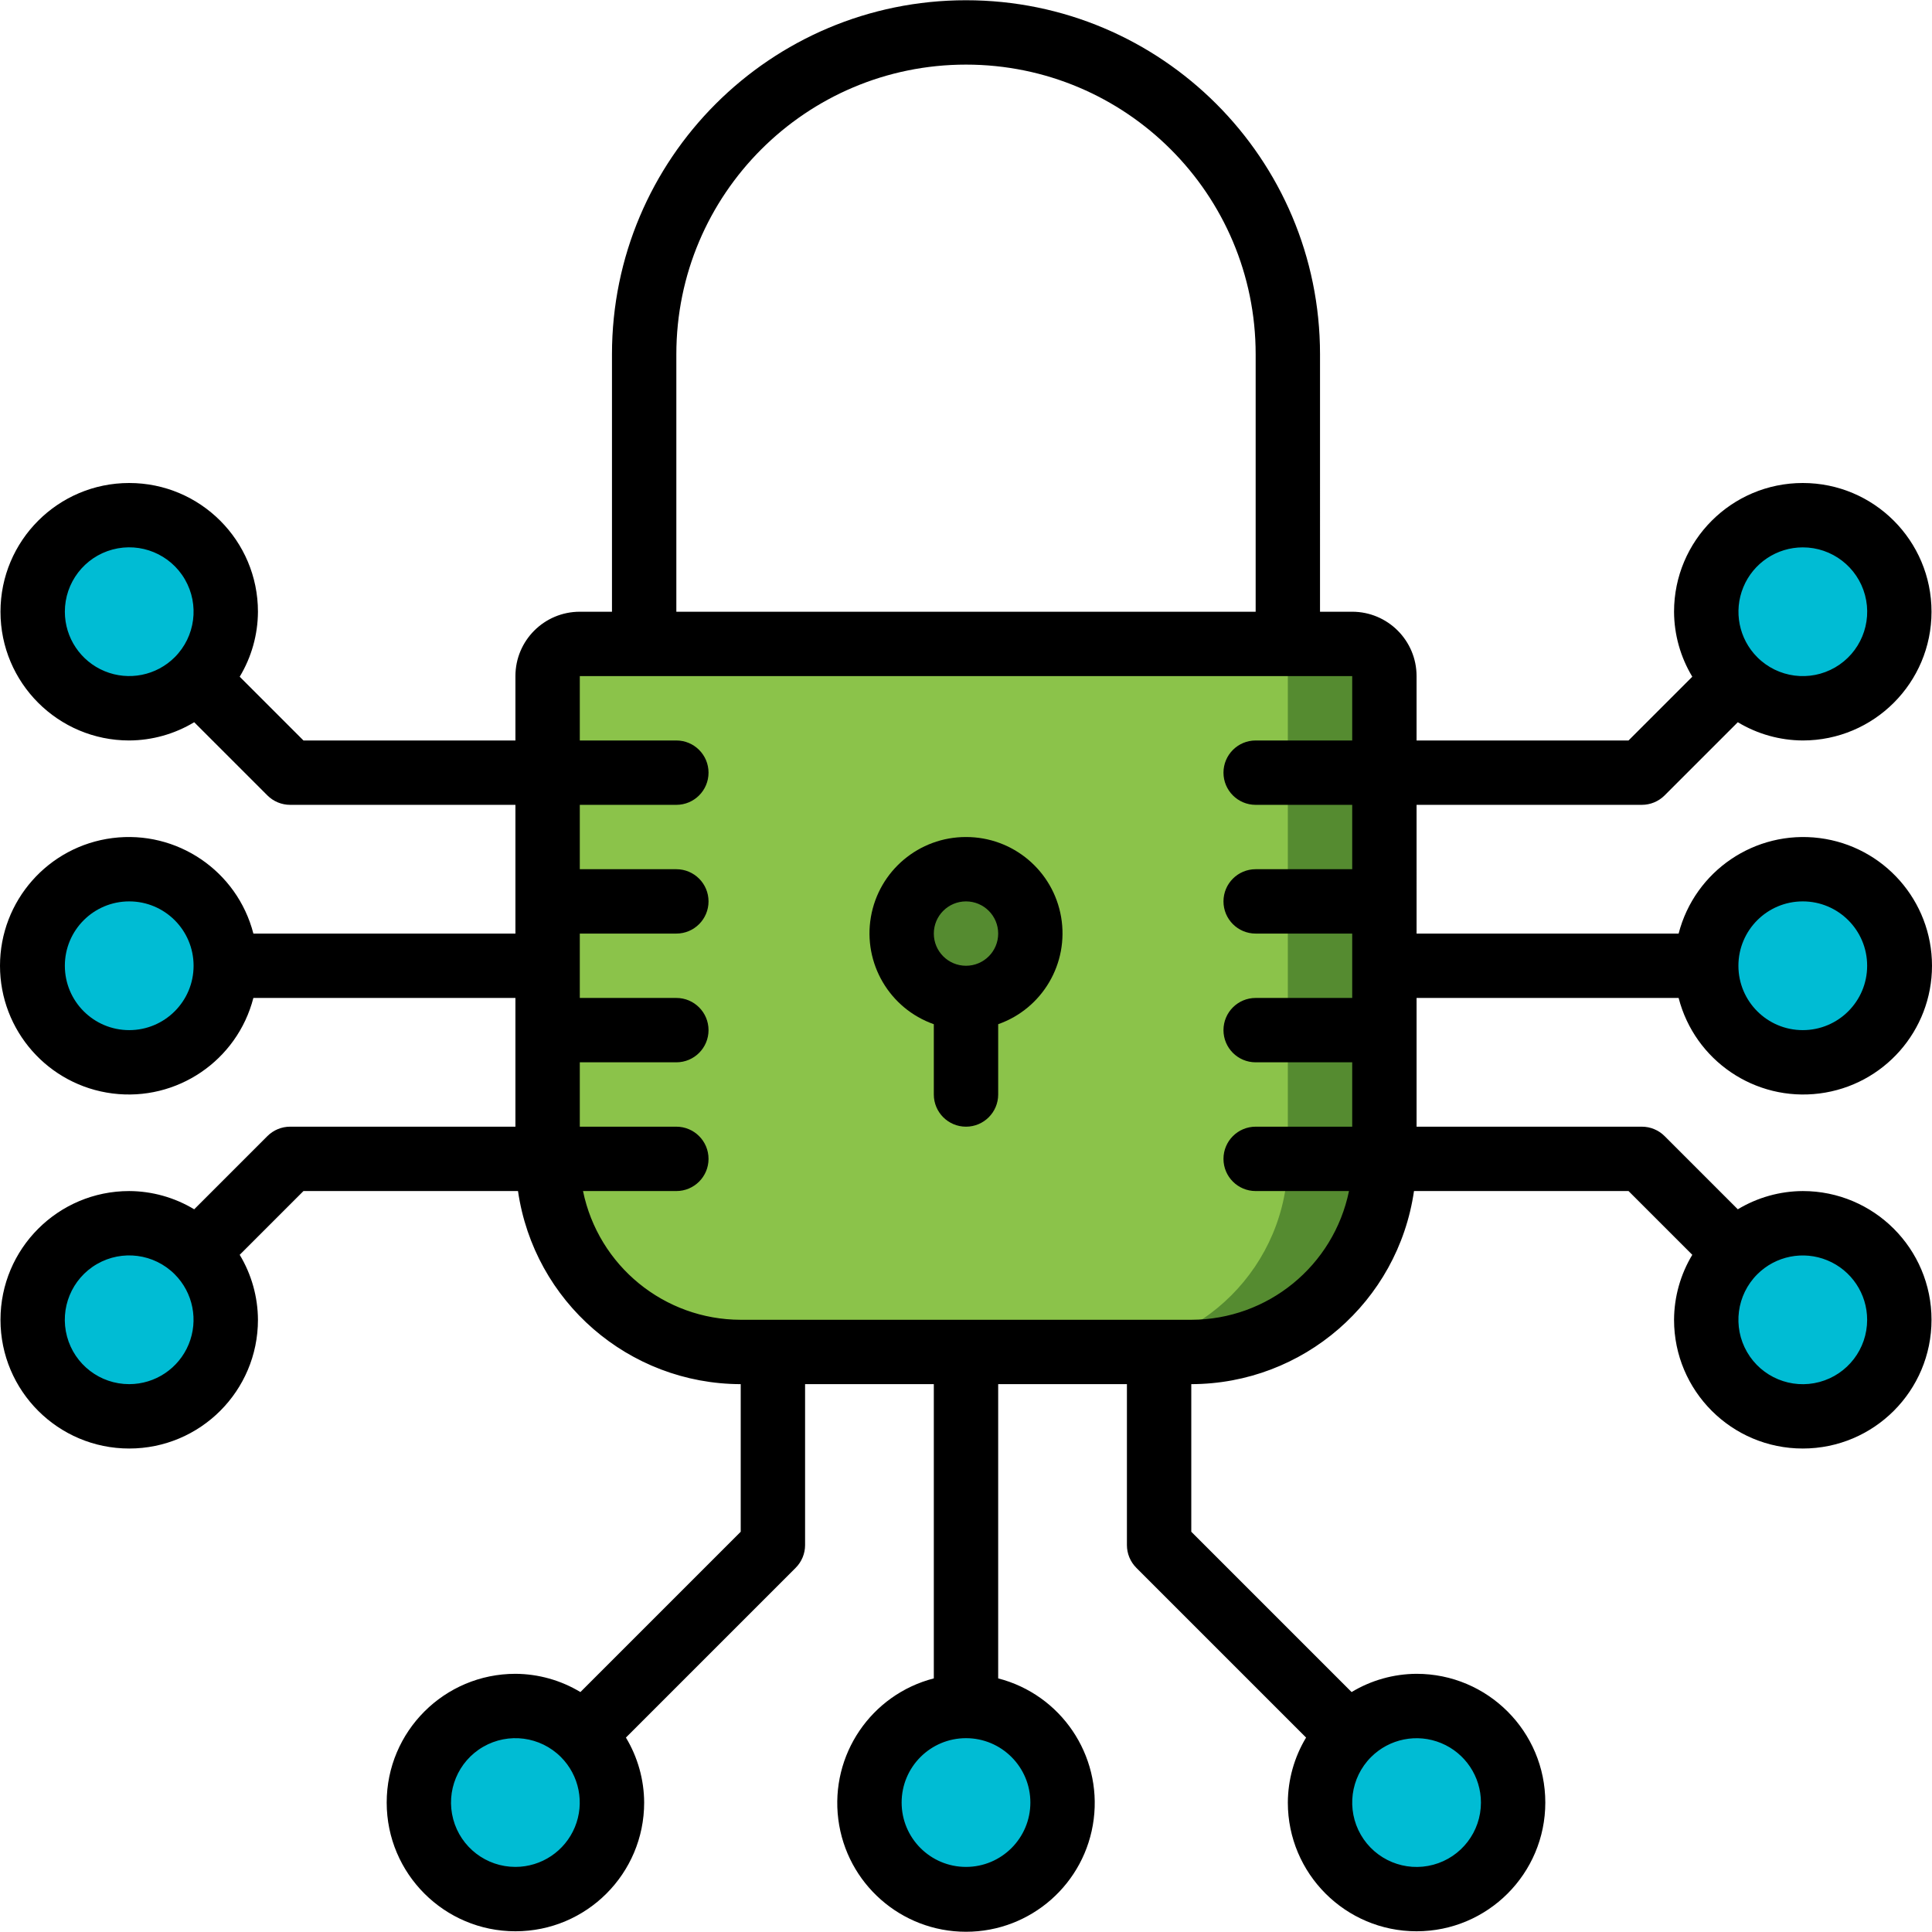
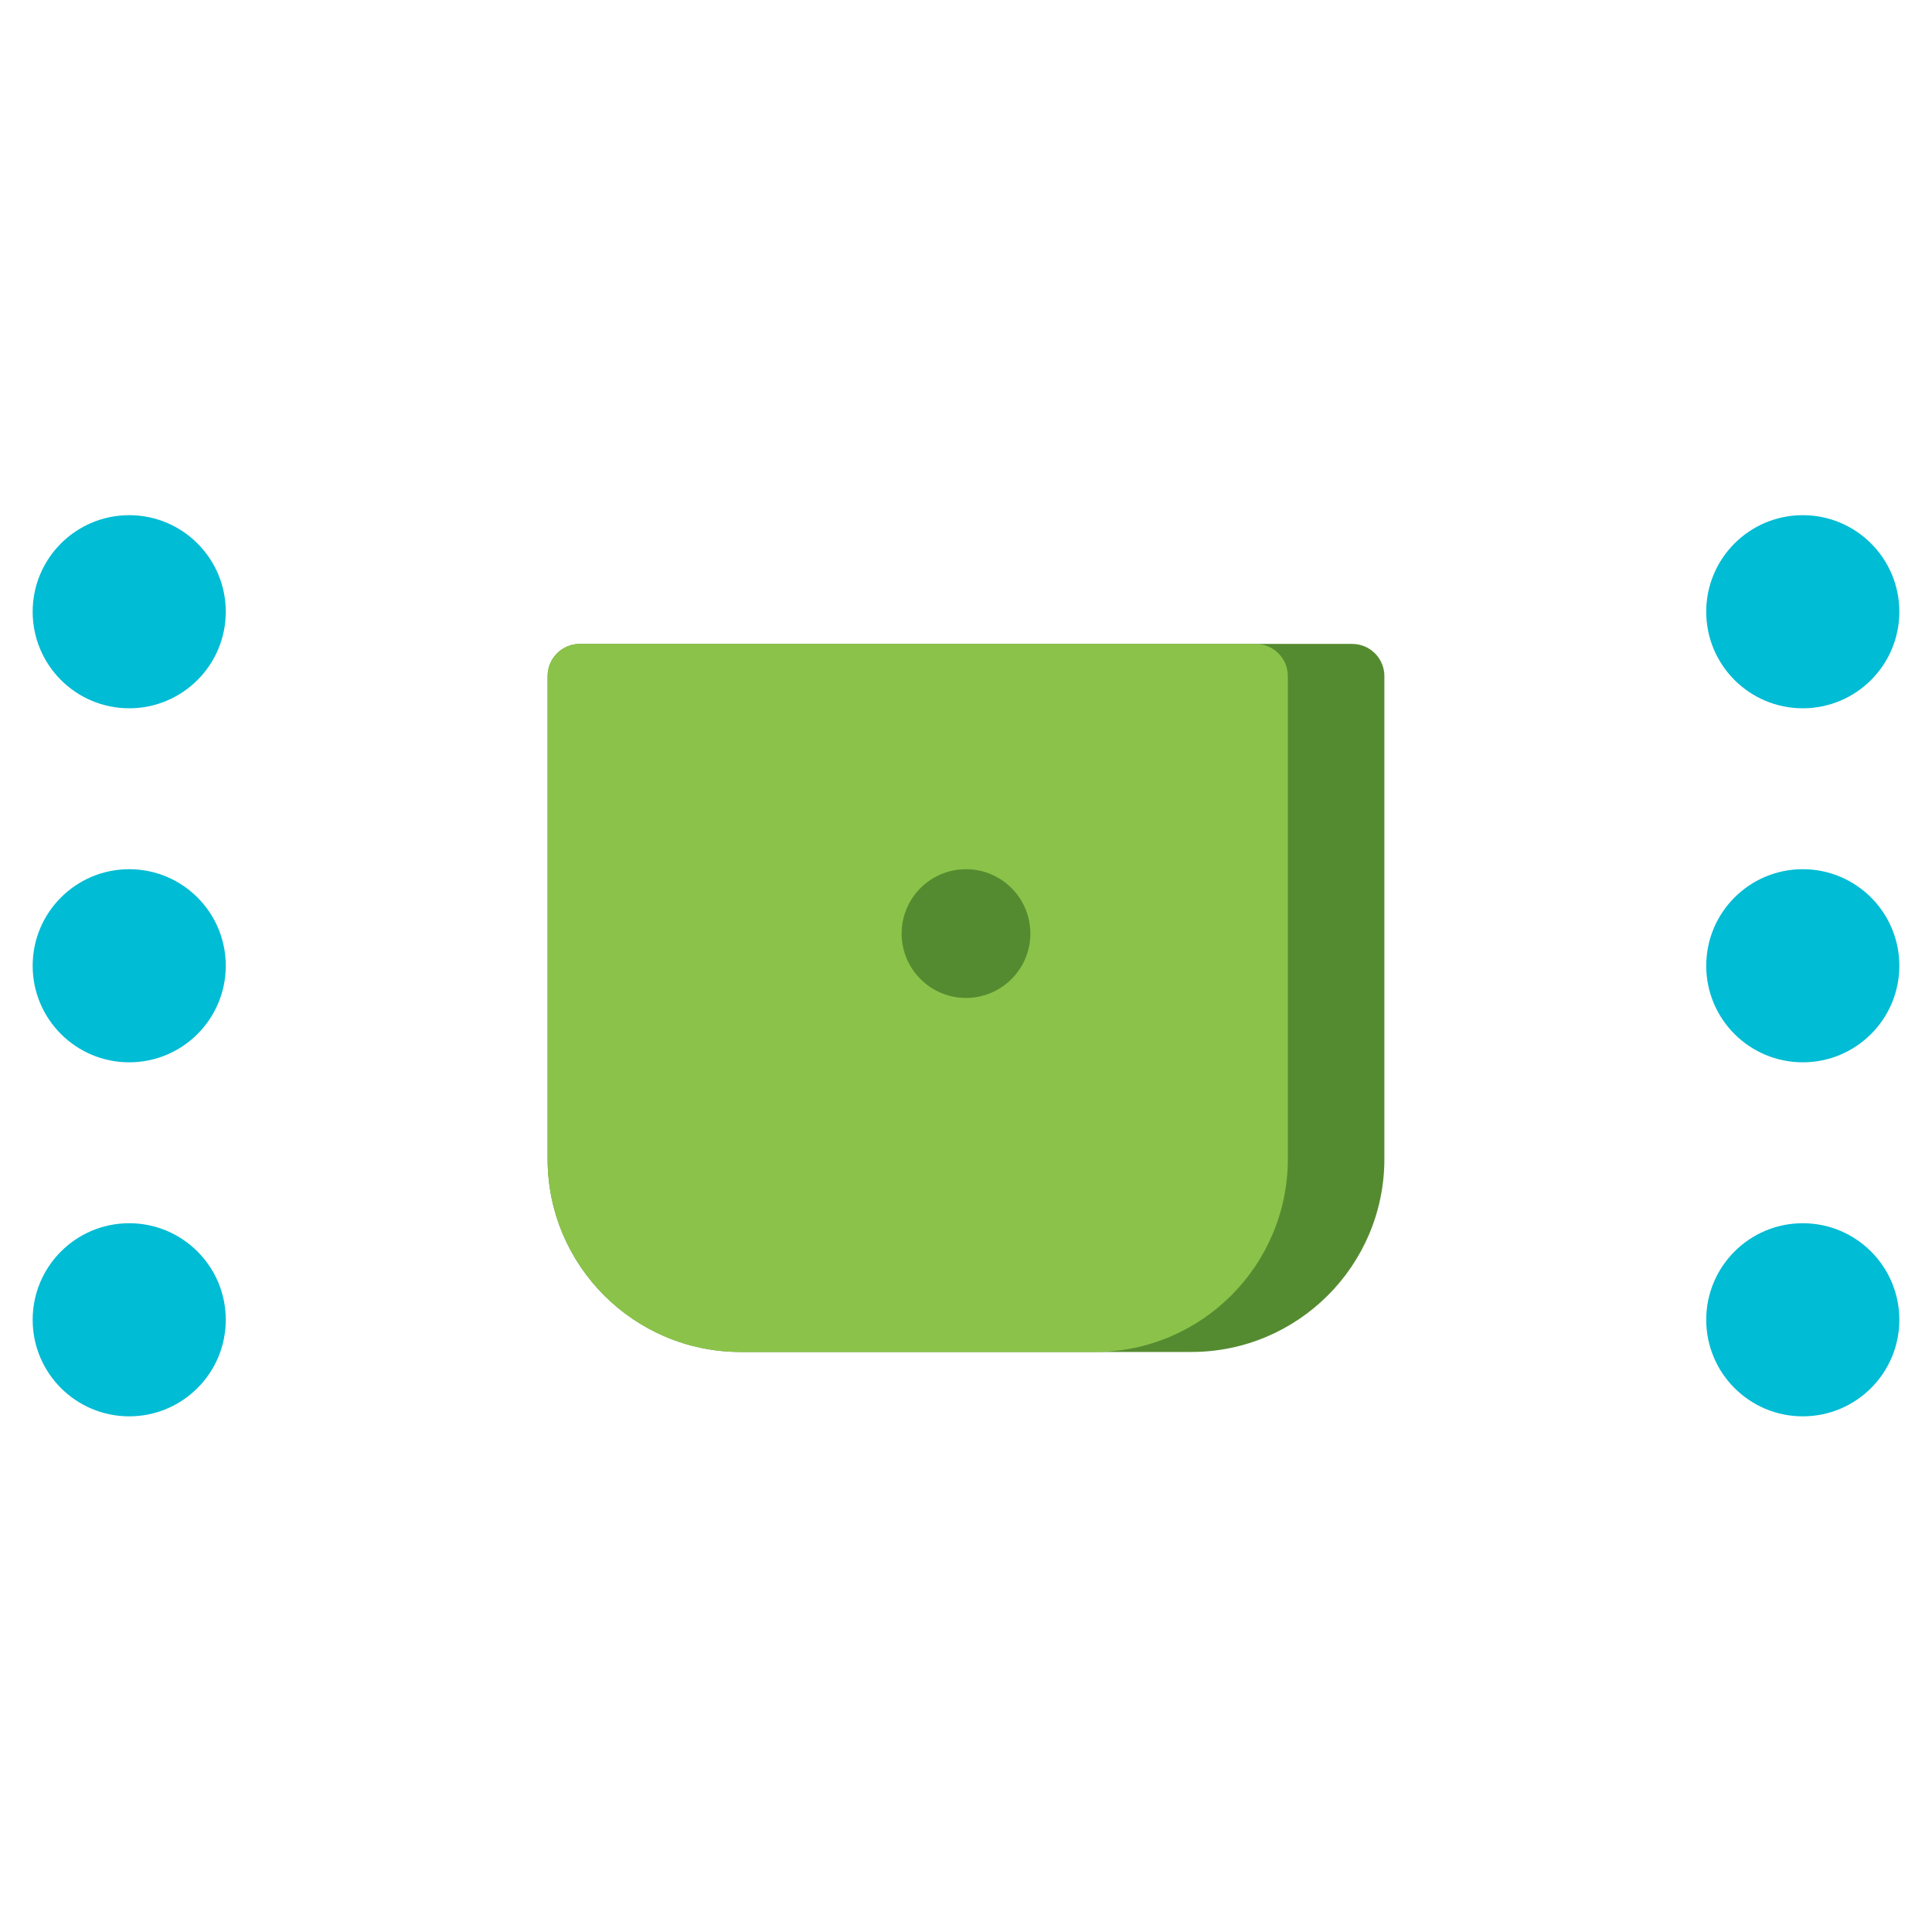
<svg xmlns="http://www.w3.org/2000/svg" width="1024" height="1024" version="1.1" id="Capa_1" x="0px" y="0px" viewBox="0 0 512.256 512.256" style="enable-background:new 0 0 512.256 512.256;" xml:space="preserve">
  <g transform="translate(-1)">
    <g transform="translate(2 16)">
      <g>
        <circle style="fill:#00BCD4;" cx="33.261" cy="146.197" r="25.6" />
        <circle style="fill:#00BCD4;" cx="33.261" cy="240.064" r="25.6" />
        <circle style="fill:#00BCD4;" cx="33.261" cy="333.931" r="25.6" />
        <circle style="fill:#00BCD4;" cx="476.995" cy="146.197" r="25.6" />
        <circle style="fill:#00BCD4;" cx="476.995" cy="240.064" r="25.6" />
        <circle style="fill:#00BCD4;" cx="476.995" cy="333.931" r="25.6" />
-         <circle style="fill:#00BCD4;" cx="135.661" cy="461.931" r="25.6" />
-         <circle style="fill:#00BCD4;" cx="255.128" cy="461.931" r="25.6" />
-         <circle style="fill:#00BCD4;" cx="374.595" cy="461.931" r="25.6" />
      </g>
      <path style="fill:#558B30;" d="M366.061,163.264v128c0,28.277-22.923,51.2-51.2,51.2H195.395c-28.277,0-51.2-22.923-51.2-51.2 v-128c0-4.713,3.821-8.533,8.533-8.533h204.8C362.241,154.731,366.061,158.551,366.061,163.264z" />
      <path style="fill:#8BC34A;" d="M340.461,163.264v128c0,28.277-22.923,51.2-51.2,51.2h-93.867c-28.277,0-51.2-22.923-51.2-51.2 v-128c0-4.713,3.821-8.533,8.533-8.533h179.2C336.641,154.731,340.461,158.551,340.461,163.264z" />
      <circle style="fill:#558B30;" cx="255.128" cy="231.531" r="17.067" />
    </g>
    <g>
-       <path d="M376.595,213.397h59.733c2.263,0,4.433-0.9,6.033-2.5l19.405-19.405c5.202,3.137,11.155,4.809,17.229,4.838 c18.851,0,34.133-15.282,34.133-34.133s-15.282-34.133-34.133-34.133c-18.851,0-34.133,15.282-34.133,34.133 c0.03,6.074,1.702,12.027,4.838,17.229l-16.905,16.905h-56.201v-17.067c0-9.426-7.641-17.067-17.067-17.067h-8.533V93.931 c0-51.841-42.026-93.867-93.867-93.867s-93.867,42.026-93.867,93.867v68.267h-8.533c-9.426,0-17.067,7.641-17.067,17.067v17.067 H81.461l-16.905-16.905c3.137-5.202,4.809-11.155,4.838-17.229c0-18.851-15.282-34.133-34.133-34.133S1.128,143.346,1.128,162.197 s15.282,34.133,34.133,34.133c6.074-0.03,12.027-1.702,17.229-4.838l19.405,19.405c1.6,1.6,3.77,2.5,6.033,2.5h59.733v34.133 H68.183c-4.297-16.643-20.299-27.494-37.35-25.328C13.781,224.368,1,238.876,1,256.064s12.781,31.695,29.832,33.861 s33.053-8.685,37.35-25.328h69.478v34.133H77.928c-2.263,0-4.433,0.9-6.033,2.5L52.49,320.636 c-5.202-3.137-11.155-4.809-17.229-4.838c-18.851,0-34.133,15.282-34.133,34.133c0,18.851,15.282,34.133,34.133,34.133 s34.133-15.282,34.133-34.133c-0.03-6.074-1.702-12.027-4.838-17.229l16.905-16.905h56.883 c4.259,29.351,29.392,51.143,59.051,51.2v39.134l-42.505,42.505c-5.202-3.137-11.155-4.809-17.229-4.838 c-18.851,0-34.133,15.282-34.133,34.133c0,18.851,15.282,34.133,34.133,34.133s34.133-15.282,34.133-34.133 c-0.03-6.074-1.702-12.027-4.838-17.229l45.005-45.005c1.6-1.6,2.5-3.77,2.5-6.033v-42.667h34.133v78.012 c-16.643,4.297-27.494,20.299-25.328,37.35c2.166,17.051,16.673,29.832,33.861,29.832s31.695-12.781,33.861-29.832 c2.166-17.051-8.685-33.053-25.328-37.35v-78.012h34.133v42.667c0,2.263,0.9,4.433,2.5,6.033l45.005,45.005 c-3.137,5.202-4.809,11.155-4.838,17.229c0,18.851,15.282,34.133,34.133,34.133s34.133-15.282,34.133-34.133 c0-18.851-15.282-34.133-34.133-34.133c-6.074,0.03-12.027,1.702-17.229,4.838l-42.505-42.505v-39.134 c29.659-0.057,54.792-21.849,59.051-51.2h56.883l16.905,16.905c-3.137,5.202-4.809,11.155-4.838,17.229 c0,18.851,15.282,34.133,34.133,34.133c18.851,0,34.133-15.282,34.133-34.133c0-18.851-15.282-34.133-34.133-34.133 c-6.074,0.03-12.027,1.702-17.229,4.838l-19.405-19.405c-1.6-1.6-3.77-2.5-6.033-2.5h-59.733v-34.133h69.478 c4.297,16.643,20.299,27.494,37.35,25.328c17.051-2.166,29.832-16.673,29.832-33.861s-12.781-31.695-29.832-33.861 c-17.051-2.166-33.053,8.685-37.35,25.328h-69.478V213.397z M478.995,145.131c7.725-0.005,14.49,5.178,16.494,12.639 c2.004,7.46-1.252,15.337-7.94,19.203c-6.688,3.866-15.138,2.759-20.604-2.7c-4.883-4.878-6.348-12.217-3.71-18.596 C465.872,149.298,472.092,145.136,478.995,145.131z M18.195,162.197c-0.006-7.725,5.178-14.49,12.639-16.494 c7.46-2.004,15.337,1.252,19.203,7.94c3.866,6.688,2.759,15.138-2.7,20.604c-4.878,4.883-12.217,6.348-18.596,3.71 S18.199,169.1,18.195,162.197z M35.261,273.131c-9.426,0-17.067-7.641-17.067-17.067c0-9.426,7.641-17.067,17.067-17.067 s17.067,7.641,17.067,17.067C52.328,265.49,44.687,273.131,35.261,273.131z M35.261,366.997 c-7.725,0.005-14.49-5.178-16.494-12.639c-2.004-7.46,1.252-15.337,7.94-19.203c6.688-3.866,15.138-2.759,20.604,2.7 c4.883,4.878,6.348,12.217,3.71,18.596C48.383,362.83,42.164,366.992,35.261,366.997z M137.661,494.997 c-7.725,0.005-14.49-5.178-16.494-12.639c-2.004-7.46,1.252-15.337,7.94-19.203c6.688-3.866,15.138-2.759,20.604,2.7 c4.883,4.878,6.348,12.217,3.71,18.596C150.783,490.83,144.564,494.992,137.661,494.997z M274.195,477.931 c0,9.426-7.641,17.067-17.067,17.067s-17.067-7.641-17.067-17.067c0-9.426,7.641-17.067,17.067-17.067 S274.195,468.505,274.195,477.931z M393.661,477.931c0.005,7.725-5.178,14.49-12.639,16.494c-7.46,2.004-15.337-1.252-19.203-7.94 c-3.866-6.688-2.759-15.138,2.7-20.604c4.878-4.883,12.217-6.348,18.596-3.71C389.494,464.808,393.656,471.028,393.661,477.931z M496.061,349.931c0.005,7.725-5.178,14.49-12.639,16.494c-7.46,2.004-15.337-1.252-19.203-7.94 c-3.866-6.688-2.759-15.138,2.7-20.604c4.878-4.883,12.217-6.348,18.596-3.71C491.894,336.808,496.056,343.028,496.061,349.931z M478.995,238.997c9.426,0,17.067,7.641,17.067,17.067c0,9.426-7.641,17.067-17.067,17.067c-9.426,0-17.067-7.641-17.067-17.067 C461.928,246.638,469.569,238.997,478.995,238.997z M180.328,93.931c0-42.415,34.385-76.8,76.8-76.8s76.8,34.385,76.8,76.8v68.267 h-153.6V93.931z M316.861,349.931H197.395c-20.268-0.026-37.731-14.281-41.813-34.133h24.747c4.713,0,8.533-3.82,8.533-8.533 s-3.821-8.533-8.533-8.533h-25.6v-17.067h25.6c4.713,0,8.533-3.82,8.533-8.533s-3.821-8.533-8.533-8.533h-25.6v-17.067h25.6 c4.713,0,8.533-3.821,8.533-8.533c0-4.713-3.821-8.533-8.533-8.533h-25.6v-17.067h25.6c4.713,0,8.533-3.821,8.533-8.533 s-3.821-8.533-8.533-8.533h-25.6v-17.067h204.8v17.067h-25.6c-4.713,0-8.533,3.82-8.533,8.533s3.821,8.533,8.533,8.533h25.6 v17.067h-25.6c-4.713,0-8.533,3.821-8.533,8.533c0,4.713,3.821,8.533,8.533,8.533h25.6v17.067h-25.6 c-4.713,0-8.533,3.82-8.533,8.533s3.821,8.533,8.533,8.533h25.6v17.067h-25.6c-4.713,0-8.533,3.82-8.533,8.533 s3.821,8.533,8.533,8.533h24.747C354.592,335.649,337.129,349.905,316.861,349.931z" />
-       <path d="M257.128,221.931c-12.454-0.024-23.109,8.939-25.219,21.212s4.939,24.28,16.686,28.418v18.637 c0,4.713,3.82,8.533,8.533,8.533s8.533-3.821,8.533-8.533V271.56c11.747-4.137,18.796-16.144,16.686-28.418 S269.582,221.907,257.128,221.931z M257.128,256.064c-4.713,0-8.533-3.82-8.533-8.533s3.82-8.533,8.533-8.533 s8.533,3.821,8.533,8.533S261.841,256.064,257.128,256.064z" />
-     </g>
+       </g>
  </g>
</svg>